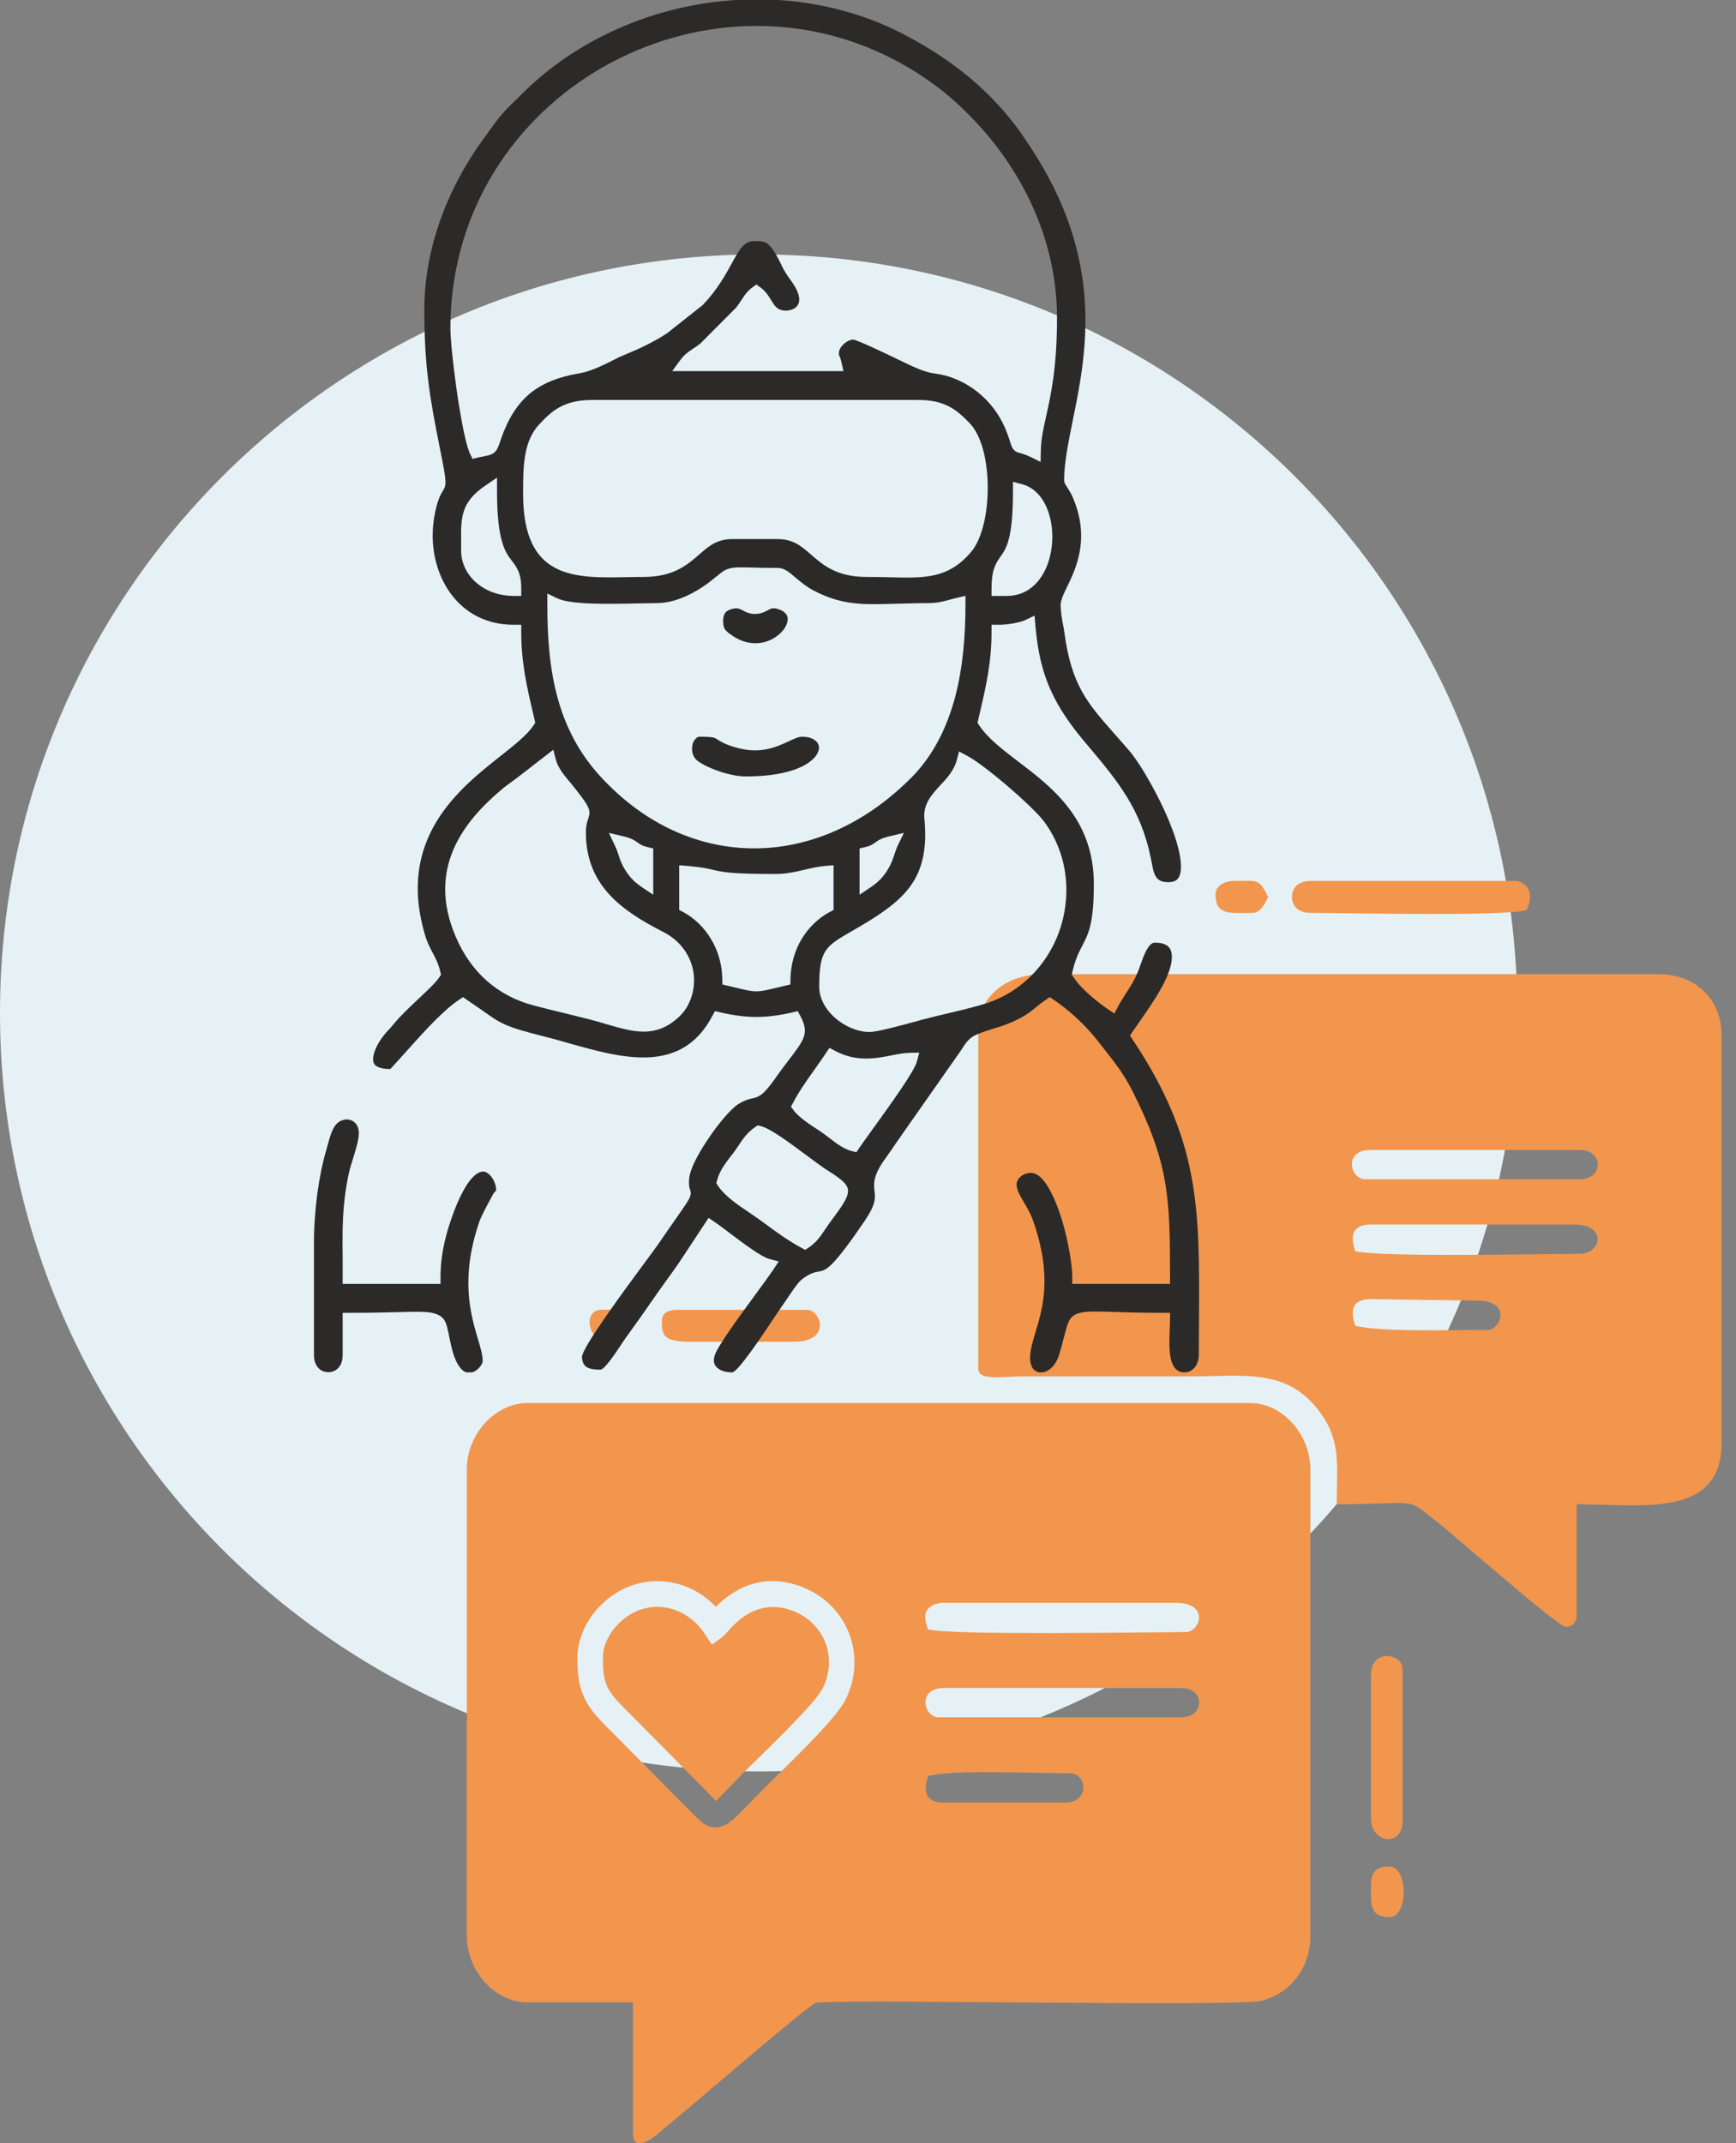
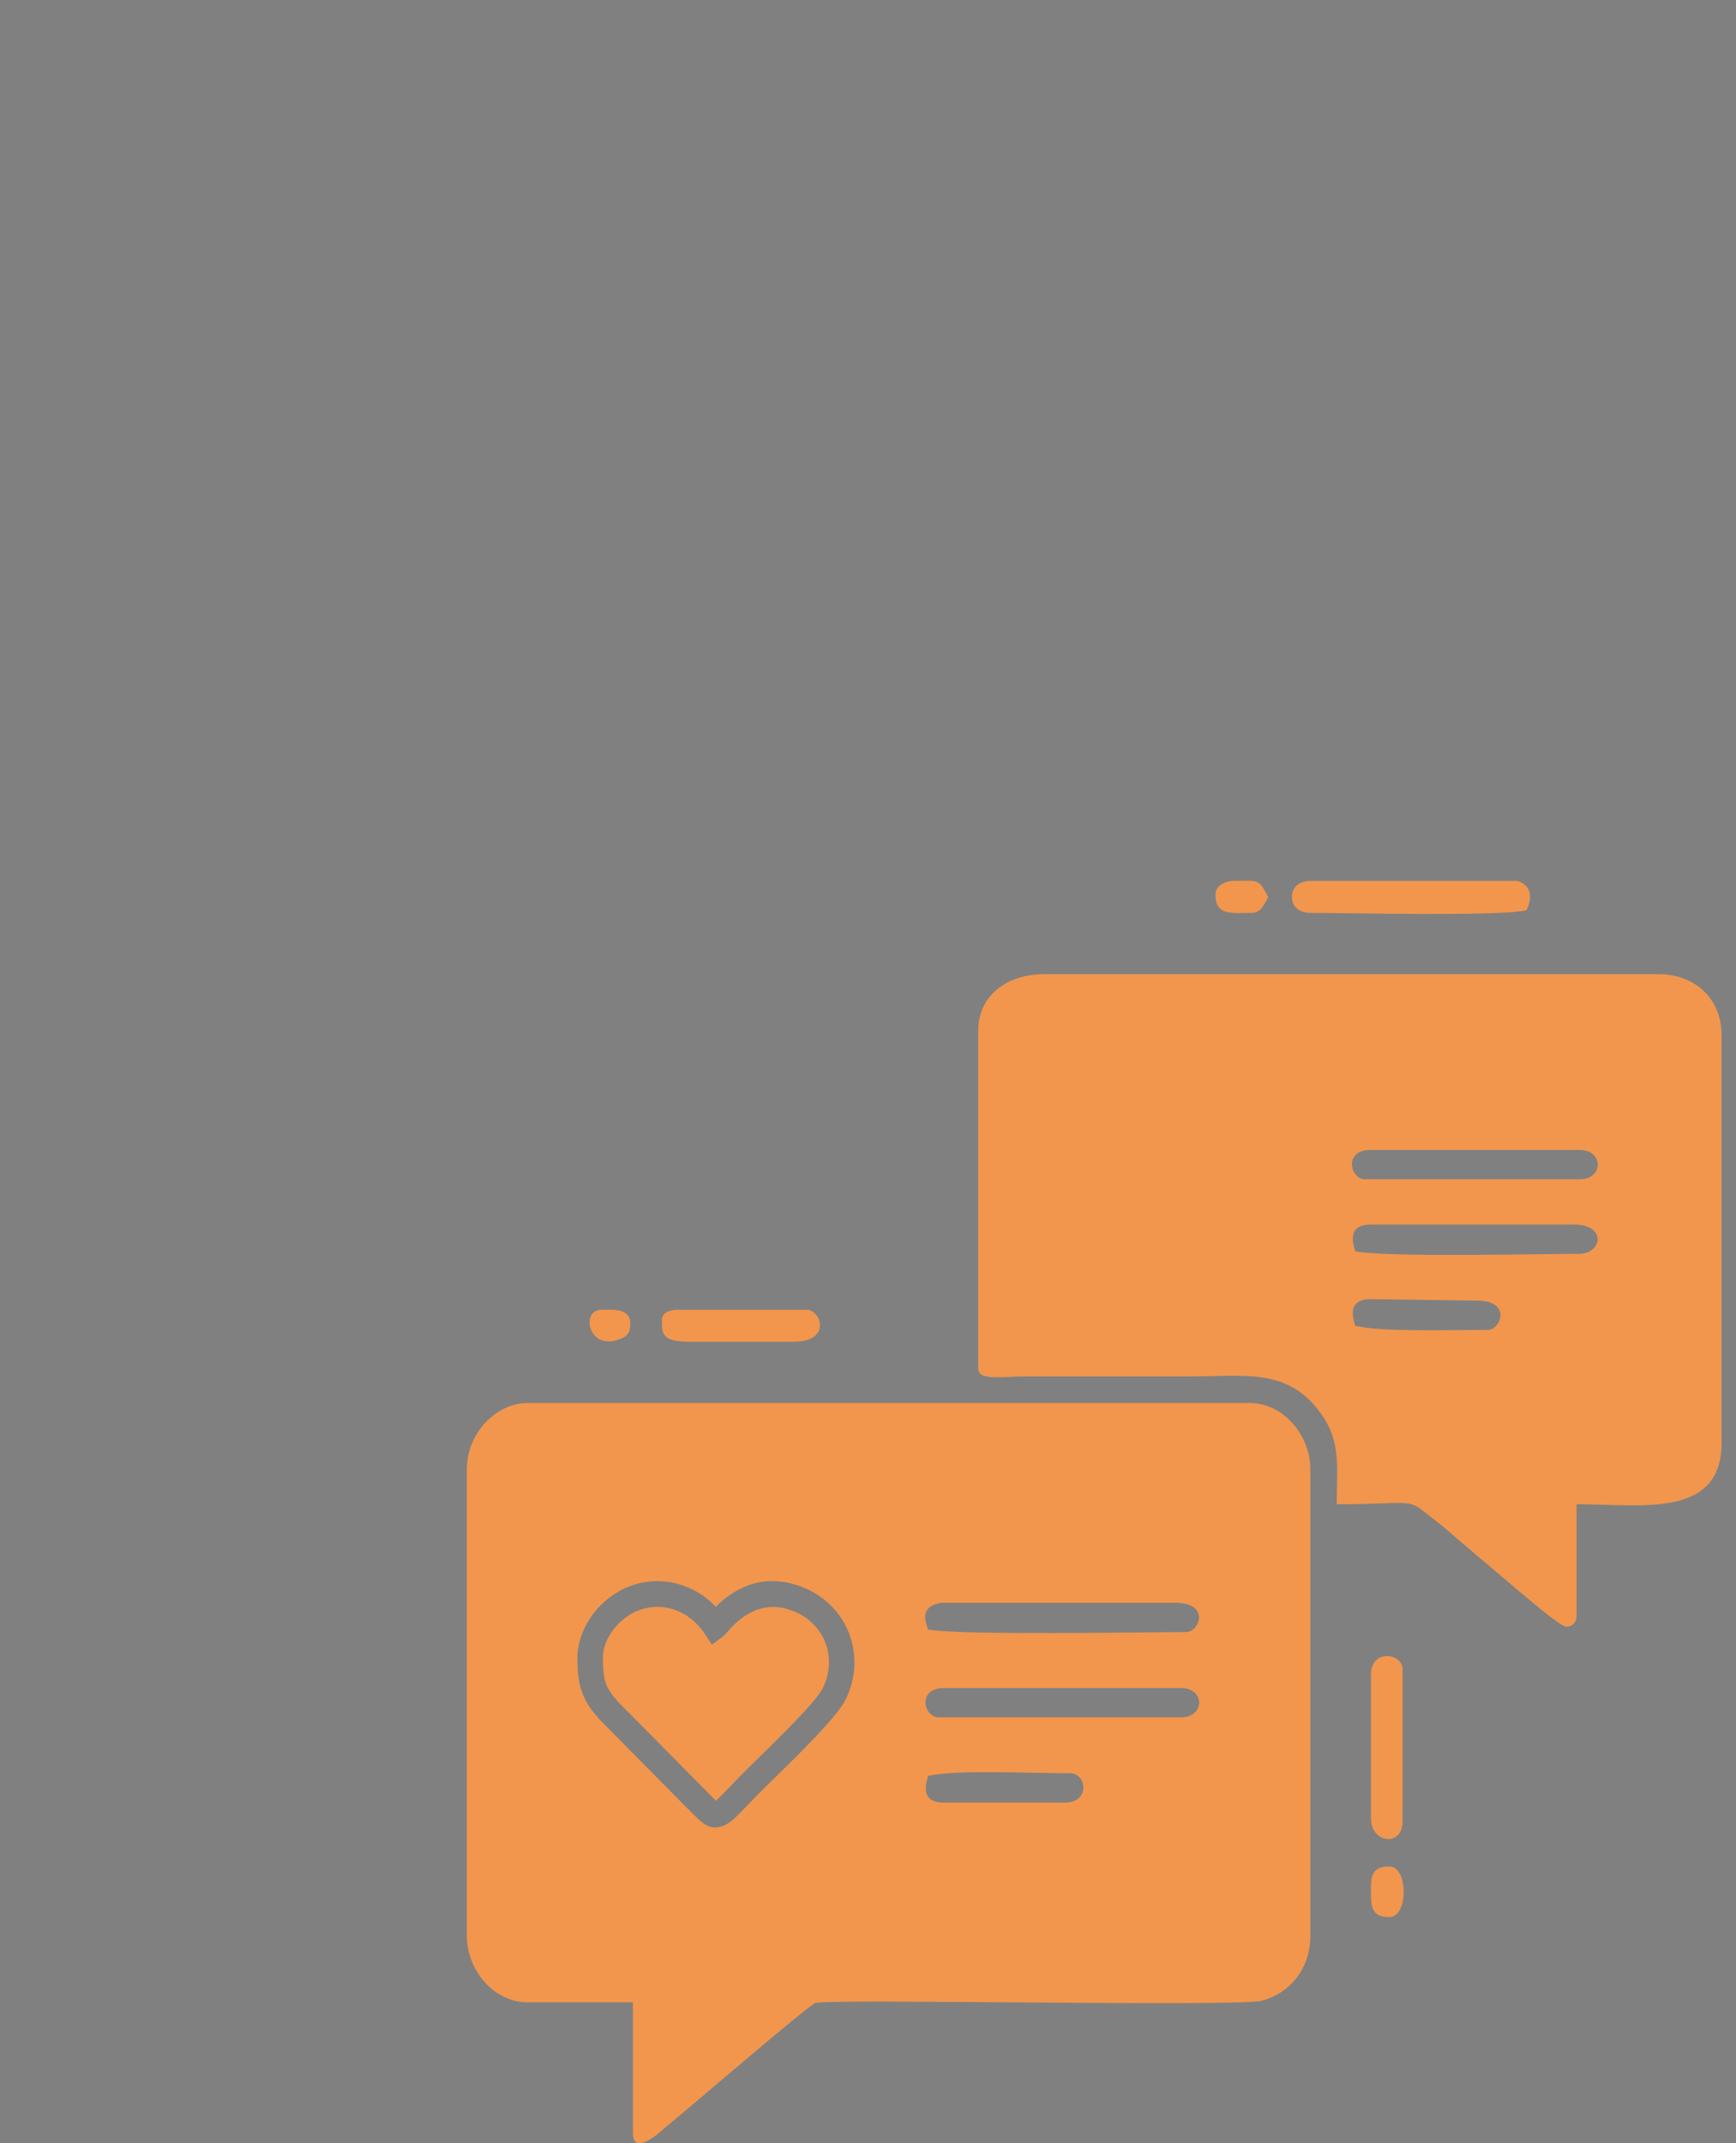
<svg xmlns="http://www.w3.org/2000/svg" width="81" height="100" viewBox="0 0 81 100" fill="none">
  <rect x="0" y="0" width="81" height="100" fill="#808080" stroke="none" />
  <g clip-path="url(#clip0_55_1605)">
-     <path d="M35.399 82.648C54.949 82.648 70.797 66.805 70.797 47.26C70.797 27.716 54.949 11.872 35.399 11.872C15.848 11.872 0 27.716 0 47.26C0 66.805 15.848 82.648 35.399 82.648Z" fill="#E5F1F5" />
    <path fill-rule="evenodd" clip-rule="evenodd" d="M49.692 84.103H44.046C42.846 84.103 43.248 83.11 43.306 82.86C44.589 82.559 47.921 82.735 49.937 82.735C50.701 82.735 50.877 84.103 49.692 84.103ZM28.132 77.32C28.132 77.592 28.138 77.826 28.16 78.029C28.182 78.228 28.22 78.402 28.277 78.558C28.335 78.716 28.419 78.868 28.534 79.031C28.644 79.183 28.781 79.343 28.955 79.522H28.957L32.917 83.523L32.943 83.549C32.965 83.565 32.981 83.589 33.003 83.609L33.011 83.619L33.005 83.623C33.016 83.636 33.025 83.65 33.031 83.661C33.036 83.654 33.042 83.652 33.049 83.659C33.199 83.81 33.31 83.924 33.383 83.998C33.411 84.025 33.272 84.083 33.336 84.065C33.363 84.056 33.427 84 33.533 83.898C33.658 83.779 33.822 83.607 34.036 83.384L34.049 83.371C34.239 83.172 34.46 82.945 34.635 82.768V82.766C34.754 82.648 35.001 82.405 35.288 82.124L35.312 82.099C36.392 81.041 38.07 79.4 38.386 78.772C38.419 78.708 38.45 78.638 38.481 78.562C38.51 78.489 38.536 78.415 38.561 78.341C38.651 78.049 38.689 77.75 38.678 77.458C38.666 77.161 38.602 76.869 38.492 76.597C38.38 76.322 38.218 76.066 38.008 75.841C37.808 75.622 37.565 75.434 37.28 75.287C37.211 75.254 37.136 75.218 37.055 75.184C36.975 75.153 36.893 75.122 36.809 75.095C36.045 74.854 35.416 75.017 34.937 75.285C34.447 75.559 34.107 75.95 33.937 76.144C33.895 76.193 33.857 76.233 33.828 76.267C33.789 76.305 33.756 76.338 33.718 76.367L33.219 76.735L32.872 76.216C32.791 76.09 32.7 75.974 32.605 75.867C32.51 75.763 32.404 75.662 32.294 75.57C32.075 75.39 31.839 75.249 31.592 75.151C31.342 75.051 31.079 74.99 30.814 74.975C30.547 74.961 30.278 74.988 30.017 75.062C29.763 75.133 29.514 75.247 29.282 75.405C29.169 75.481 29.059 75.568 28.953 75.667C28.849 75.763 28.748 75.872 28.651 75.99C28.573 76.088 28.498 76.195 28.432 76.311C28.368 76.425 28.308 76.543 28.262 76.666C28.22 76.775 28.187 76.889 28.163 77.003C28.143 77.105 28.132 77.213 28.132 77.32ZM27.167 78.978C27.076 78.73 27.019 78.478 26.985 78.205C26.952 77.938 26.941 77.648 26.941 77.32C26.941 77.139 26.961 76.961 26.997 76.782C27.034 76.594 27.089 76.409 27.156 76.233C27.226 76.048 27.312 75.869 27.407 75.707C27.507 75.53 27.617 75.37 27.732 75.229C27.862 75.068 28.001 74.919 28.149 74.783C28.299 74.645 28.456 74.52 28.622 74.408C28.964 74.176 29.328 74.009 29.704 73.904C30.09 73.797 30.488 73.754 30.878 73.779C31.271 73.801 31.658 73.886 32.025 74.033C32.389 74.176 32.733 74.379 33.047 74.64C33.129 74.707 33.21 74.781 33.292 74.859C33.327 74.894 33.365 74.932 33.4 74.97C33.705 74.665 34.142 74.296 34.71 74.049C35.361 73.765 36.182 73.641 37.163 73.951C37.273 73.984 37.384 74.024 37.496 74.071C37.607 74.118 37.715 74.167 37.819 74.221C38.234 74.435 38.589 74.709 38.881 75.026C39.185 75.358 39.424 75.736 39.59 76.141C39.753 76.543 39.846 76.972 39.863 77.407C39.881 77.837 39.826 78.272 39.696 78.699C39.662 78.801 39.625 78.904 39.583 79.011C39.541 79.111 39.495 79.214 39.442 79.319C39.033 80.125 37.273 81.849 36.14 82.958L35.798 83.295C35.688 83.404 35.582 83.509 35.476 83.616C35.334 83.759 35.222 83.873 35.129 83.971C35.047 84.054 34.966 84.141 34.884 84.223C34.332 84.797 34.036 85.107 33.667 85.214C33.369 85.303 33.142 85.267 32.908 85.127C32.702 85.006 32.504 84.805 32.234 84.533L32.192 84.489L32.199 84.484C32.161 84.455 32.122 84.417 32.075 84.373L28.052 80.307L28.054 80.305C27.849 80.093 27.683 79.892 27.544 79.696C27.381 79.459 27.257 79.225 27.167 78.978ZM32.232 84.297C32.221 84.312 32.219 84.317 32.234 84.299L32.232 84.297ZM29.408 61.732C29.408 60.987 28.43 61.112 28.056 61.112C27.076 61.112 27.443 63.056 28.911 62.482C29.26 62.346 29.408 62.221 29.408 61.732ZM63.969 87.956C63.969 88.842 63.89 89.447 64.831 89.447C65.716 89.447 65.716 87.086 64.831 87.086C64.362 87.086 63.969 87.204 63.969 87.956ZM56.714 41.723C56.714 42.731 57.407 42.593 58.434 42.593C58.842 42.593 59.025 42.129 59.173 41.848C58.714 40.975 58.734 41.102 57.573 41.102C57.16 41.102 56.714 41.321 56.714 41.723ZM30.885 61.607C30.885 62.261 30.892 62.603 32.236 62.603H37.035C38.821 62.603 38.304 61.112 37.649 61.112H31.623C31.245 61.112 30.885 61.226 30.885 61.607ZM63.969 78.136V84.848C63.969 86.006 65.444 86.196 65.444 84.973V77.888C65.444 77.123 63.969 76.911 63.969 78.136ZM60.28 41.848C60.28 42.323 60.644 42.593 61.141 42.593C62.976 42.593 69.96 42.767 71.225 42.47C71.725 41.417 70.956 41.102 70.733 41.102H61.141C60.644 41.102 60.28 41.372 60.28 41.848ZM69.413 62.051C67.529 62.051 64.489 62.152 63.232 61.858C63.172 61.607 62.77 60.614 63.969 60.614L68.92 60.684C70.559 60.684 70.024 62.051 69.413 62.051ZM73.685 58.501C71.826 58.501 64.484 58.671 63.232 58.377C63.172 58.126 62.77 57.134 63.969 57.134H73.44C75.001 57.134 74.741 58.501 73.685 58.501ZM73.714 55.021H63.696C62.989 55.021 62.678 53.655 63.941 53.655H73.714C74.829 53.655 74.829 55.021 73.714 55.021ZM45.644 48.062V63.845C45.644 64.446 46.726 64.218 47.857 64.218H55.605C58.091 64.218 60.114 63.816 61.635 65.954C62.587 67.29 62.371 68.453 62.371 70.184C66.158 70.184 65.561 69.823 66.867 70.858C67.191 71.115 67.456 71.318 67.75 71.583C68.068 71.869 68.293 72.041 68.615 72.324C68.9 72.574 69.201 72.826 69.485 73.058C69.947 73.435 72.747 75.901 73.071 75.901C73.358 75.901 73.562 75.693 73.562 75.403V70.184C76.556 70.184 80.327 70.867 80.327 67.324V48.309C80.327 46.587 79.084 45.451 77.375 45.451H48.718C46.932 45.451 45.644 46.498 45.644 48.062ZM55.112 80.125H43.798C43.092 80.125 42.78 78.759 44.046 78.759H55.112C56.23 78.759 56.23 80.125 55.112 80.125ZM43.171 75.403C43.171 75.001 43.619 74.781 44.032 74.781H54.837C56.479 74.781 55.987 76.148 55.329 76.148C53.697 76.148 44.511 76.311 43.295 76.023C43.231 75.745 43.171 75.738 43.171 75.403ZM21.783 68.567V90.317C21.783 91.943 23.059 93.423 24.612 93.423H29.532V99.514C29.532 100.681 30.894 99.387 30.956 99.335C31.799 98.659 37.728 93.545 38.048 93.454C38.79 93.244 57.703 93.643 58.856 93.351C60.145 93.023 61.141 91.888 61.141 90.317V68.567C61.141 66.94 59.864 65.461 58.312 65.461H24.612C23.199 65.461 21.783 66.806 21.783 68.567Z" fill="#F2964D" />
-     <path fill-rule="evenodd" clip-rule="evenodd" d="M33.462 55.057C33.577 54.622 33.842 54.283 34.092 53.954L34.236 53.77C34.303 53.678 34.385 53.557 34.462 53.445C34.674 53.121 34.871 52.836 35.232 52.589L35.352 52.506L35.492 52.54C35.944 52.647 36.858 53.329 37.638 53.91C37.994 54.172 38.316 54.414 38.537 54.559L38.734 54.684C38.889 54.786 39.018 54.868 39.124 54.951C39.827 55.478 39.697 55.735 38.734 57.023C38.662 57.12 38.585 57.236 38.508 57.347C38.292 57.671 38.099 57.962 37.739 58.204L37.57 58.315L37.397 58.223C36.796 57.899 36.247 57.502 35.684 57.085L35.4 56.878C35.242 56.766 35.088 56.66 34.929 56.553C34.395 56.195 33.827 55.808 33.505 55.333L33.423 55.203L33.462 55.057ZM33.741 28.981C33.741 29.17 33.774 29.291 33.832 29.373C33.899 29.465 34.015 29.552 34.164 29.654C34.895 30.157 35.631 30.07 36.132 29.76C36.339 29.63 36.507 29.47 36.618 29.296C36.714 29.141 36.762 28.981 36.752 28.84C36.733 28.671 36.603 28.511 36.31 28.419C36.069 28.337 35.954 28.4 35.833 28.468C35.684 28.545 35.535 28.628 35.295 28.642C34.996 28.661 34.818 28.569 34.645 28.473C34.53 28.415 34.409 28.352 34.207 28.4C34.044 28.439 33.919 28.492 33.851 28.579C33.779 28.661 33.741 28.792 33.741 28.981ZM34.789 36.227C36.623 36.227 37.628 35.797 38.032 35.312C38.133 35.187 38.191 35.066 38.21 34.949C38.224 34.853 38.205 34.765 38.162 34.688C38.056 34.504 37.801 34.373 37.426 34.373C37.253 34.373 37.041 34.475 36.796 34.591C36.151 34.886 35.338 35.264 34.01 34.77C33.721 34.664 33.582 34.572 33.471 34.499C33.346 34.417 33.284 34.373 32.653 34.373C32.586 34.373 32.523 34.402 32.475 34.451C32.398 34.519 32.345 34.615 32.312 34.732H32.317C32.283 34.857 32.278 34.993 32.312 35.124C32.345 35.279 32.437 35.424 32.591 35.53C32.822 35.695 33.231 35.884 33.683 36.029C34.058 36.145 34.458 36.227 34.789 36.227ZM14.65 57.923V63.233C14.65 63.621 14.824 63.863 15.045 63.964C15.132 64.003 15.228 64.022 15.319 64.022C15.415 64.022 15.507 64.003 15.593 63.964C15.815 63.863 15.988 63.621 15.988 63.233V61.253H16.325C17.335 61.253 18.047 61.234 18.586 61.22C19.519 61.195 20.005 61.185 20.318 61.297C20.78 61.457 20.833 61.732 20.948 62.304C20.987 62.507 21.04 62.764 21.121 63.064C21.213 63.388 21.323 63.621 21.448 63.785C21.549 63.921 21.655 63.998 21.756 64.032H22.026C22.156 63.993 22.271 63.911 22.363 63.809C22.464 63.703 22.521 63.582 22.521 63.485C22.521 63.219 22.42 62.885 22.3 62.478C21.958 61.311 21.463 59.646 22.363 57.008C22.459 56.727 22.796 56.108 23.012 55.711C23.094 55.561 23.151 55.594 23.151 55.522C23.151 55.304 23.041 55.014 22.858 54.825C22.776 54.743 22.69 54.684 22.598 54.665C22.507 54.651 22.401 54.67 22.285 54.743C21.954 54.946 21.578 55.478 21.174 56.543C21.015 56.974 20.857 57.449 20.741 57.957C20.631 58.46 20.554 58.998 20.554 59.569V59.903H15.988V59.569C15.988 59.123 15.988 58.896 15.988 58.678C15.973 57.347 15.964 56.268 16.257 54.83C16.31 54.574 16.392 54.307 16.479 54.031C16.608 53.61 16.743 53.174 16.743 52.869C16.743 52.763 16.724 52.666 16.695 52.589C16.652 52.473 16.58 52.385 16.488 52.322C16.402 52.264 16.291 52.231 16.175 52.231C16.099 52.231 16.017 52.25 15.94 52.279C15.565 52.424 15.435 52.889 15.3 53.383C15.271 53.494 15.237 53.605 15.218 53.678C15.05 54.244 14.905 54.956 14.804 55.701C14.708 56.442 14.65 57.216 14.65 57.923ZM36.319 0H34.342C32.451 0.116 30.58 0.566 28.853 1.331C27.169 2.072 25.615 3.108 24.316 4.42C24.21 4.531 24.104 4.628 24.008 4.724C23.815 4.908 23.637 5.083 23.455 5.291C23.253 5.518 23.075 5.765 22.897 6.012C22.82 6.123 22.743 6.23 22.656 6.346C21.79 7.508 21.044 8.849 20.529 10.31C20.073 11.608 19.798 13.002 19.798 14.449C19.798 15.78 19.861 16.782 19.981 17.76C20.101 18.757 20.284 19.716 20.534 20.965C20.861 22.586 20.842 22.615 20.631 22.959C20.563 23.075 20.453 23.25 20.327 23.787C20.236 24.179 20.188 24.581 20.188 24.978C20.188 25.931 20.453 26.846 20.943 27.572C21.429 28.294 22.141 28.831 23.06 29.049C23.349 29.116 23.657 29.15 23.989 29.15H24.321V29.489C24.321 30.927 24.59 32.079 24.879 33.308L24.975 33.725L24.893 33.846C24.6 34.286 24.037 34.732 23.373 35.259C21.405 36.813 18.451 39.151 19.861 43.721C19.947 43.992 20.058 44.209 20.169 44.418C20.318 44.694 20.457 44.96 20.544 45.337L20.578 45.478L20.496 45.599C20.342 45.836 19.971 46.184 19.553 46.577C19.134 46.974 18.663 47.414 18.36 47.792C18.273 47.903 18.201 47.975 18.129 48.053C18.076 48.111 18.018 48.174 17.946 48.261C17.725 48.532 17.537 48.847 17.455 49.137C17.407 49.297 17.393 49.447 17.426 49.559V49.563C17.45 49.65 17.518 49.728 17.633 49.781C17.763 49.844 17.951 49.878 18.211 49.878C18.22 49.878 18.619 49.432 19.12 48.876C19.808 48.111 20.669 47.153 21.415 46.649L21.602 46.523L21.785 46.649C22.074 46.847 22.319 47.017 22.531 47.162C23.387 47.772 23.57 47.898 25.35 48.348C25.725 48.44 26.12 48.552 26.519 48.668C29.011 49.369 31.787 50.158 33.236 47.404L33.361 47.177L33.611 47.235C34.217 47.375 34.756 47.448 35.29 47.448C35.829 47.448 36.367 47.375 36.974 47.235L37.224 47.177L37.344 47.404C37.763 48.198 37.541 48.489 36.825 49.428C36.632 49.684 36.396 49.989 36.141 50.357C35.588 51.136 35.4 51.18 35.064 51.258C34.929 51.286 34.761 51.325 34.458 51.509C34.111 51.722 33.5 52.438 32.99 53.218C32.552 53.871 32.201 54.549 32.158 54.965C32.129 55.289 32.163 55.391 32.182 55.459C32.235 55.614 32.264 55.701 32.158 55.924C32.086 56.069 31.932 56.296 31.585 56.79C31.364 57.11 31.066 57.531 30.719 58.039C30.628 58.175 30.426 58.446 30.161 58.804C29.137 60.189 27.135 62.899 27.154 63.325C27.164 63.557 27.246 63.698 27.366 63.78C27.515 63.872 27.741 63.906 28.006 63.906C28.208 63.906 28.679 63.19 28.978 62.744C29.055 62.623 29.127 62.517 29.17 62.459C29.416 62.115 29.642 61.8 29.8 61.578C30.007 61.287 30.209 61.002 30.421 60.692C30.637 60.377 30.849 60.082 31.061 59.787C31.253 59.521 31.451 59.254 31.672 58.93L33.062 56.824L33.341 57.013C33.5 57.12 33.736 57.294 34.001 57.497C34.65 57.986 35.516 58.639 35.882 58.736L36.334 58.857L36.074 59.249C35.891 59.521 35.588 59.932 35.242 60.406C34.477 61.452 33.5 62.783 33.351 63.228C33.322 63.316 33.308 63.393 33.308 63.47C33.308 63.587 33.346 63.684 33.409 63.761C33.486 63.848 33.596 63.921 33.731 63.969C33.856 64.008 34.005 64.032 34.159 64.032C34.419 64.032 35.53 62.367 36.132 61.466C36.276 61.248 36.396 61.069 36.473 60.958C36.521 60.895 36.598 60.779 36.685 60.653C36.916 60.31 37.214 59.859 37.378 59.724C37.772 59.404 38.003 59.361 38.224 59.322C38.537 59.264 38.821 59.211 40.37 56.926C40.871 56.185 40.837 55.895 40.808 55.619C40.765 55.231 40.721 54.868 41.304 54.06C41.491 53.804 41.645 53.571 41.804 53.339C41.929 53.16 42.054 52.976 42.179 52.802L44.729 49.166C44.787 49.084 44.84 49.011 44.883 48.939C45.066 48.653 45.225 48.411 45.59 48.261C45.889 48.135 46.134 48.063 46.379 47.985C46.731 47.879 47.082 47.772 47.577 47.516C47.914 47.342 48.111 47.182 48.318 47.012C48.453 46.901 48.592 46.785 48.799 46.649L48.982 46.523L49.169 46.649C49.535 46.896 49.911 47.196 50.262 47.525C50.613 47.85 50.935 48.198 51.205 48.547C51.258 48.615 51.378 48.764 51.494 48.915C51.989 49.539 52.451 50.125 52.84 50.904C53.678 52.574 54.115 53.789 54.346 55.072C54.577 56.355 54.592 57.676 54.592 59.569V59.903H50.031V59.569C50.031 58.92 49.747 57.211 49.203 55.972C48.895 55.261 48.516 54.723 48.102 54.723C47.914 54.723 47.741 54.791 47.616 54.902C47.505 54.999 47.433 55.13 47.433 55.27C47.433 55.517 47.611 55.822 47.798 56.137C47.943 56.384 48.092 56.64 48.188 56.911C49.112 59.521 48.66 61.021 48.309 62.173C48.179 62.614 48.063 62.996 48.063 63.359C48.063 63.577 48.116 63.742 48.198 63.858C48.279 63.959 48.39 64.017 48.511 64.032H48.626C48.78 64.017 48.939 63.94 49.083 63.794C49.228 63.649 49.352 63.437 49.434 63.156C49.492 62.962 49.559 62.711 49.622 62.468L49.68 62.255C49.853 61.597 49.925 61.336 50.517 61.229C50.81 61.176 51.229 61.19 51.917 61.21C52.465 61.229 53.201 61.253 54.26 61.253H54.592V61.587C54.592 61.699 54.587 61.864 54.577 62.037C54.572 62.216 54.563 62.41 54.563 62.642C54.563 63.316 54.659 64.032 55.265 64.032C55.448 64.032 55.612 63.95 55.727 63.819C55.857 63.673 55.934 63.461 55.934 63.233C55.934 62.856 55.939 62.178 55.944 61.529C55.972 56.384 55.992 53.227 52.85 48.508L52.725 48.319L52.85 48.131C52.966 47.961 53.081 47.796 53.201 47.622C53.827 46.722 54.678 45.507 54.678 44.655C54.678 44.408 54.611 44.248 54.5 44.156C54.361 44.026 54.13 43.982 53.88 43.982C53.586 43.982 53.375 44.563 53.22 44.994C53.192 45.081 53.163 45.168 53.139 45.231C52.956 45.7 52.749 46.025 52.532 46.354C52.412 46.542 52.287 46.736 52.167 46.959L51.994 47.288L51.686 47.08C51.411 46.896 51.065 46.625 50.748 46.335C50.483 46.093 50.242 45.831 50.089 45.599L50.007 45.478L50.04 45.337C50.18 44.732 50.353 44.398 50.522 44.079C50.786 43.561 51.037 43.087 51.037 41.242C51.037 38.217 49.093 36.736 47.515 35.535C46.764 34.964 46.095 34.451 45.691 33.846L45.61 33.725L45.706 33.308C45.995 32.079 46.264 30.927 46.264 29.489V29.15H46.596C46.803 29.15 47.062 29.126 47.298 29.082C47.519 29.039 47.721 28.986 47.832 28.933L48.27 28.724L48.313 29.208C48.414 30.419 48.645 31.363 49.03 32.214C49.415 33.066 49.949 33.831 50.656 34.669L50.719 34.741C52.129 36.416 53.235 37.733 53.697 40.051L53.736 40.24C53.841 40.797 53.908 41.16 54.51 41.16C54.65 41.16 54.76 41.136 54.842 41.092C55.029 40.995 55.106 40.753 55.102 40.419C55.097 40.003 54.972 39.471 54.775 38.904C54.241 37.384 53.225 35.656 52.711 35.051C52.475 34.775 52.234 34.504 52.008 34.248C50.738 32.81 49.997 31.972 49.665 29.528C49.641 29.358 49.617 29.218 49.588 29.087C49.545 28.84 49.506 28.618 49.487 28.279C49.478 28.032 49.607 27.756 49.785 27.388C50.204 26.527 50.906 25.075 50.012 23.109C49.968 23.012 49.834 22.799 49.761 22.683C49.694 22.577 49.651 22.509 49.651 22.412C49.651 21.604 49.843 20.674 50.055 19.614C50.695 16.463 51.575 12.131 48.053 6.825L48 6.748C47.755 6.38 47.572 6.099 47.288 5.736C46.581 4.831 45.778 4.037 44.893 3.34C44.003 2.643 43.036 2.043 42.006 1.52C41.13 1.075 40.212 0.731 39.264 0.479C38.301 0.223 37.315 0.063 36.319 0ZM42.776 49.544C42.656 49.994 41.563 51.509 40.779 52.598C40.471 53.024 40.212 53.383 40.091 53.562L39.956 53.76L39.726 53.702C39.355 53.6 39.023 53.348 38.701 53.097C38.571 53 38.446 52.903 38.326 52.821L38.21 52.743C37.816 52.487 37.262 52.124 37.031 51.805L36.906 51.635L37.007 51.446C37.296 50.895 37.666 50.376 38.032 49.864C38.205 49.616 38.374 49.38 38.532 49.142L38.701 48.89L38.965 49.031C39.961 49.563 40.875 49.384 41.607 49.239C41.905 49.181 42.179 49.127 42.444 49.123L42.891 49.113L42.776 49.544ZM32.052 40.4C32.735 40.458 33.038 40.526 33.312 40.594C33.745 40.69 34.121 40.778 36.17 40.778C36.69 40.778 37.099 40.681 37.498 40.589C37.825 40.511 38.148 40.434 38.532 40.4L38.893 40.371V42.457L38.715 42.549C38.2 42.825 37.729 43.266 37.392 43.832C37.089 44.35 36.897 44.969 36.882 45.671L36.877 45.933L36.223 46.088C35.766 46.199 35.54 46.252 35.29 46.252C35.044 46.252 34.813 46.199 34.356 46.088L33.707 45.933L33.702 45.671C33.688 44.969 33.495 44.35 33.187 43.832C32.855 43.266 32.384 42.825 31.869 42.549L31.691 42.457V40.371L32.052 40.4ZM40.106 41.116V39.587L40.365 39.524C40.62 39.466 40.717 39.393 40.813 39.325C40.962 39.219 41.116 39.108 41.496 39.02L42.174 38.861L41.871 39.49C41.814 39.616 41.77 39.751 41.727 39.882C41.66 40.081 41.597 40.274 41.462 40.506C41.352 40.7 41.227 40.865 41.092 41.01C40.952 41.155 40.803 41.276 40.625 41.397L40.106 41.746V41.116ZM29.088 39.02C29.468 39.108 29.622 39.219 29.771 39.325C29.868 39.393 29.964 39.466 30.219 39.524L30.479 39.587V41.746L29.954 41.397C29.796 41.286 29.661 41.184 29.536 41.058C29.406 40.928 29.29 40.782 29.175 40.594C28.997 40.318 28.93 40.105 28.862 39.892C28.819 39.761 28.776 39.63 28.708 39.49L28.41 38.861L29.088 39.02ZM45.119 35.259C45.532 35.477 46.269 36.043 46.966 36.639C47.717 37.278 48.438 37.965 48.698 38.309C49.097 38.836 49.376 39.422 49.55 40.027C49.853 41.097 49.814 42.244 49.478 43.295C49.136 44.345 48.492 45.299 47.582 45.991C47.072 46.383 46.48 46.688 45.812 46.877C45.273 47.032 44.71 47.167 44.152 47.298C43.844 47.37 43.541 47.443 43.286 47.511C43.127 47.549 42.959 47.593 42.757 47.651C42.025 47.85 40.928 48.15 40.568 48.15C40.019 48.15 39.418 47.889 38.961 47.491C38.528 47.109 38.224 46.591 38.224 46.044C38.224 44.321 38.513 44.156 39.745 43.445C39.932 43.338 40.139 43.217 40.37 43.077C41.318 42.506 42.083 41.949 42.569 41.213C43.045 40.482 43.262 39.553 43.132 38.212C43.064 37.52 43.454 37.094 43.887 36.624C44.19 36.3 44.513 35.947 44.642 35.467L44.748 35.061L45.119 35.259ZM27.337 38.841C27.337 40.081 27.761 40.995 28.41 41.712C29.074 42.447 29.988 42.99 30.921 43.469C31.258 43.638 31.532 43.851 31.749 44.093C32.119 44.505 32.317 44.989 32.37 45.473C32.422 45.957 32.331 46.441 32.124 46.847C32.009 47.085 31.85 47.293 31.657 47.467C30.575 48.455 29.545 48.15 28.285 47.782C28.04 47.705 27.78 47.632 27.496 47.559C27.063 47.448 26.774 47.38 26.486 47.307C25.927 47.172 25.384 47.041 24.879 46.906C24.022 46.678 23.301 46.281 22.704 45.754C22.079 45.197 21.598 44.495 21.256 43.687C20.587 42.114 20.664 40.778 21.165 39.616C21.655 38.483 22.555 37.534 23.556 36.711C24.311 36.169 25.066 35.554 25.817 34.983L25.942 35.467C26.038 35.835 26.36 36.218 26.644 36.556C26.702 36.629 26.76 36.702 26.832 36.789C27.592 37.742 27.563 37.839 27.429 38.251C27.39 38.362 27.337 38.522 27.337 38.841ZM26.014 27.921C26.635 28.221 28.497 28.182 29.8 28.153C30.152 28.148 30.474 28.139 30.642 28.139C31.046 28.139 31.455 28.042 31.84 27.887C32.321 27.693 32.774 27.413 33.135 27.132C33.274 27.02 33.346 26.957 33.413 26.909C33.712 26.662 33.846 26.556 34.13 26.503C34.328 26.464 34.568 26.469 35.006 26.478C35.295 26.488 35.679 26.498 36.295 26.498C36.589 26.498 36.825 26.696 37.128 26.957C37.354 27.146 37.623 27.374 37.955 27.548C39.283 28.245 40.255 28.216 41.814 28.168C42.285 28.158 42.805 28.139 43.329 28.139C43.733 28.139 43.998 28.066 44.286 27.988C44.407 27.955 44.532 27.921 44.638 27.897L45.047 27.8V28.226C45.047 29.649 44.931 31.135 44.566 32.519C44.19 33.928 43.56 35.23 42.535 36.271C42.41 36.392 42.29 36.513 42.17 36.624C40.067 38.59 37.618 39.582 35.194 39.582C32.759 39.582 30.358 38.594 28.367 36.595C28.256 36.484 28.145 36.373 28.044 36.261C27.01 35.143 26.385 33.904 26.014 32.548C25.648 31.208 25.538 29.765 25.538 28.226V27.693L26.014 27.921ZM46.971 27.805H46.264V27.466C46.264 26.575 46.461 26.29 46.692 25.956C46.952 25.588 47.264 25.137 47.264 22.916V22.48L47.688 22.591C48.376 22.775 48.814 23.404 48.997 24.169C49.102 24.59 49.126 25.055 49.073 25.5C49.021 25.951 48.891 26.396 48.674 26.769C48.323 27.379 47.76 27.805 46.971 27.805ZM21.516 25.699C21.516 25.447 21.516 25.389 21.516 25.326C21.501 24.155 21.492 23.429 22.67 22.64L23.19 22.286V22.916C23.19 25.258 23.58 25.767 23.878 26.159C24.123 26.478 24.321 26.744 24.321 27.466V27.805H23.989C23.281 27.805 22.695 27.577 22.266 27.224C21.79 26.827 21.516 26.275 21.516 25.699ZM24.407 23.041V22.998C24.407 21.836 24.407 20.602 25.153 19.808C25.466 19.469 25.754 19.188 26.134 18.985C26.524 18.782 26.986 18.661 27.631 18.661H42.829C43.454 18.661 43.897 18.767 44.272 18.961C44.647 19.154 44.926 19.416 45.239 19.74C45.802 20.316 46.076 21.497 46.086 22.678C46.1 23.889 45.836 25.133 45.311 25.752C44.248 27.006 43.151 26.977 41.472 26.933C41.174 26.928 40.856 26.919 40.442 26.919C39.038 26.919 38.403 26.367 37.816 25.854C37.397 25.491 37.007 25.152 36.295 25.152H34.159C33.452 25.152 33.062 25.491 32.644 25.854C32.057 26.367 31.422 26.919 30.017 26.919C29.695 26.919 29.478 26.924 29.257 26.928C26.77 26.977 24.407 27.02 24.407 23.041ZM21.93 21.168C21.756 20.805 21.554 19.793 21.381 18.695C21.179 17.363 21.015 15.892 21.015 15.335C21.015 12.397 21.877 9.773 23.32 7.605C24.643 5.62 26.452 4.018 28.521 2.919C30.594 1.815 32.932 1.21 35.309 1.21C37.95 1.21 40.649 1.956 43.093 3.601C43.267 3.722 43.43 3.834 43.589 3.95C43.757 4.071 43.911 4.187 44.065 4.313C45.653 5.62 47.005 7.266 47.943 9.134C48.809 10.872 49.319 12.799 49.319 14.827C49.319 17.15 49.035 18.414 48.814 19.411C48.684 19.992 48.573 20.481 48.564 21.028L48.554 21.55L48.087 21.323C47.822 21.197 47.683 21.163 47.596 21.139C47.471 21.105 47.404 21.091 47.312 20.994C47.226 20.907 47.197 20.824 47.139 20.64C47.106 20.534 47.058 20.379 46.981 20.181C46.74 19.532 46.341 18.937 45.821 18.467C45.326 18.017 44.724 17.678 44.051 17.509C43.916 17.475 43.805 17.46 43.7 17.441C43.541 17.417 43.387 17.392 43.199 17.334C43.103 17.305 42.987 17.262 42.872 17.218C42.694 17.145 42.53 17.073 42.439 17.029C42.381 17.005 42.208 16.918 41.987 16.811C41.26 16.463 39.99 15.853 39.812 15.848H39.807C39.673 15.848 39.504 15.926 39.37 16.052C39.24 16.168 39.143 16.323 39.143 16.468V16.473C39.143 16.56 39.143 16.56 39.148 16.57C39.177 16.628 39.216 16.705 39.259 16.899L39.355 17.315H31.364L31.759 16.778C31.936 16.536 32.134 16.405 32.35 16.26C32.466 16.187 32.581 16.11 32.697 16.008L34.332 14.367C34.429 14.251 34.506 14.13 34.583 14.018C34.722 13.801 34.852 13.597 35.093 13.418L35.29 13.273L35.492 13.418C35.742 13.607 35.872 13.825 36.002 14.038C36.146 14.275 36.276 14.493 36.675 14.493C36.834 14.493 36.993 14.444 37.113 14.357C37.166 14.314 37.209 14.265 37.238 14.202C37.272 14.144 37.291 14.072 37.291 13.98C37.291 13.747 37.171 13.442 36.873 13.046C36.651 12.75 36.55 12.552 36.44 12.319C36.377 12.189 36.305 12.048 36.214 11.889C36.021 11.555 35.872 11.395 35.728 11.317C35.593 11.25 35.41 11.25 35.165 11.25C34.712 11.25 34.481 11.671 34.145 12.286C33.842 12.837 33.471 13.515 32.807 14.212L32.788 14.232C32.24 14.667 31.691 15.103 31.143 15.534L31.133 15.543C30.82 15.747 30.498 15.931 30.166 16.095C29.839 16.26 29.502 16.405 29.156 16.55C28.959 16.628 28.752 16.729 28.54 16.84C28.059 17.078 27.549 17.329 27.039 17.417C26.062 17.581 25.307 17.881 24.72 18.365C24.138 18.849 23.71 19.532 23.383 20.461C23.349 20.558 23.383 20.466 23.344 20.582C23.243 20.873 23.195 21.003 23.05 21.125C22.925 21.221 22.81 21.245 22.593 21.289C22.517 21.304 22.42 21.323 22.305 21.347L22.045 21.41L21.93 21.168Z" fill="#2B2A29" />
  </g>
  <defs>
    <clipPath id="clip0_55_1605">
      <rect width="80.328" height="100" fill="white" />
    </clipPath>
  </defs>
</svg>